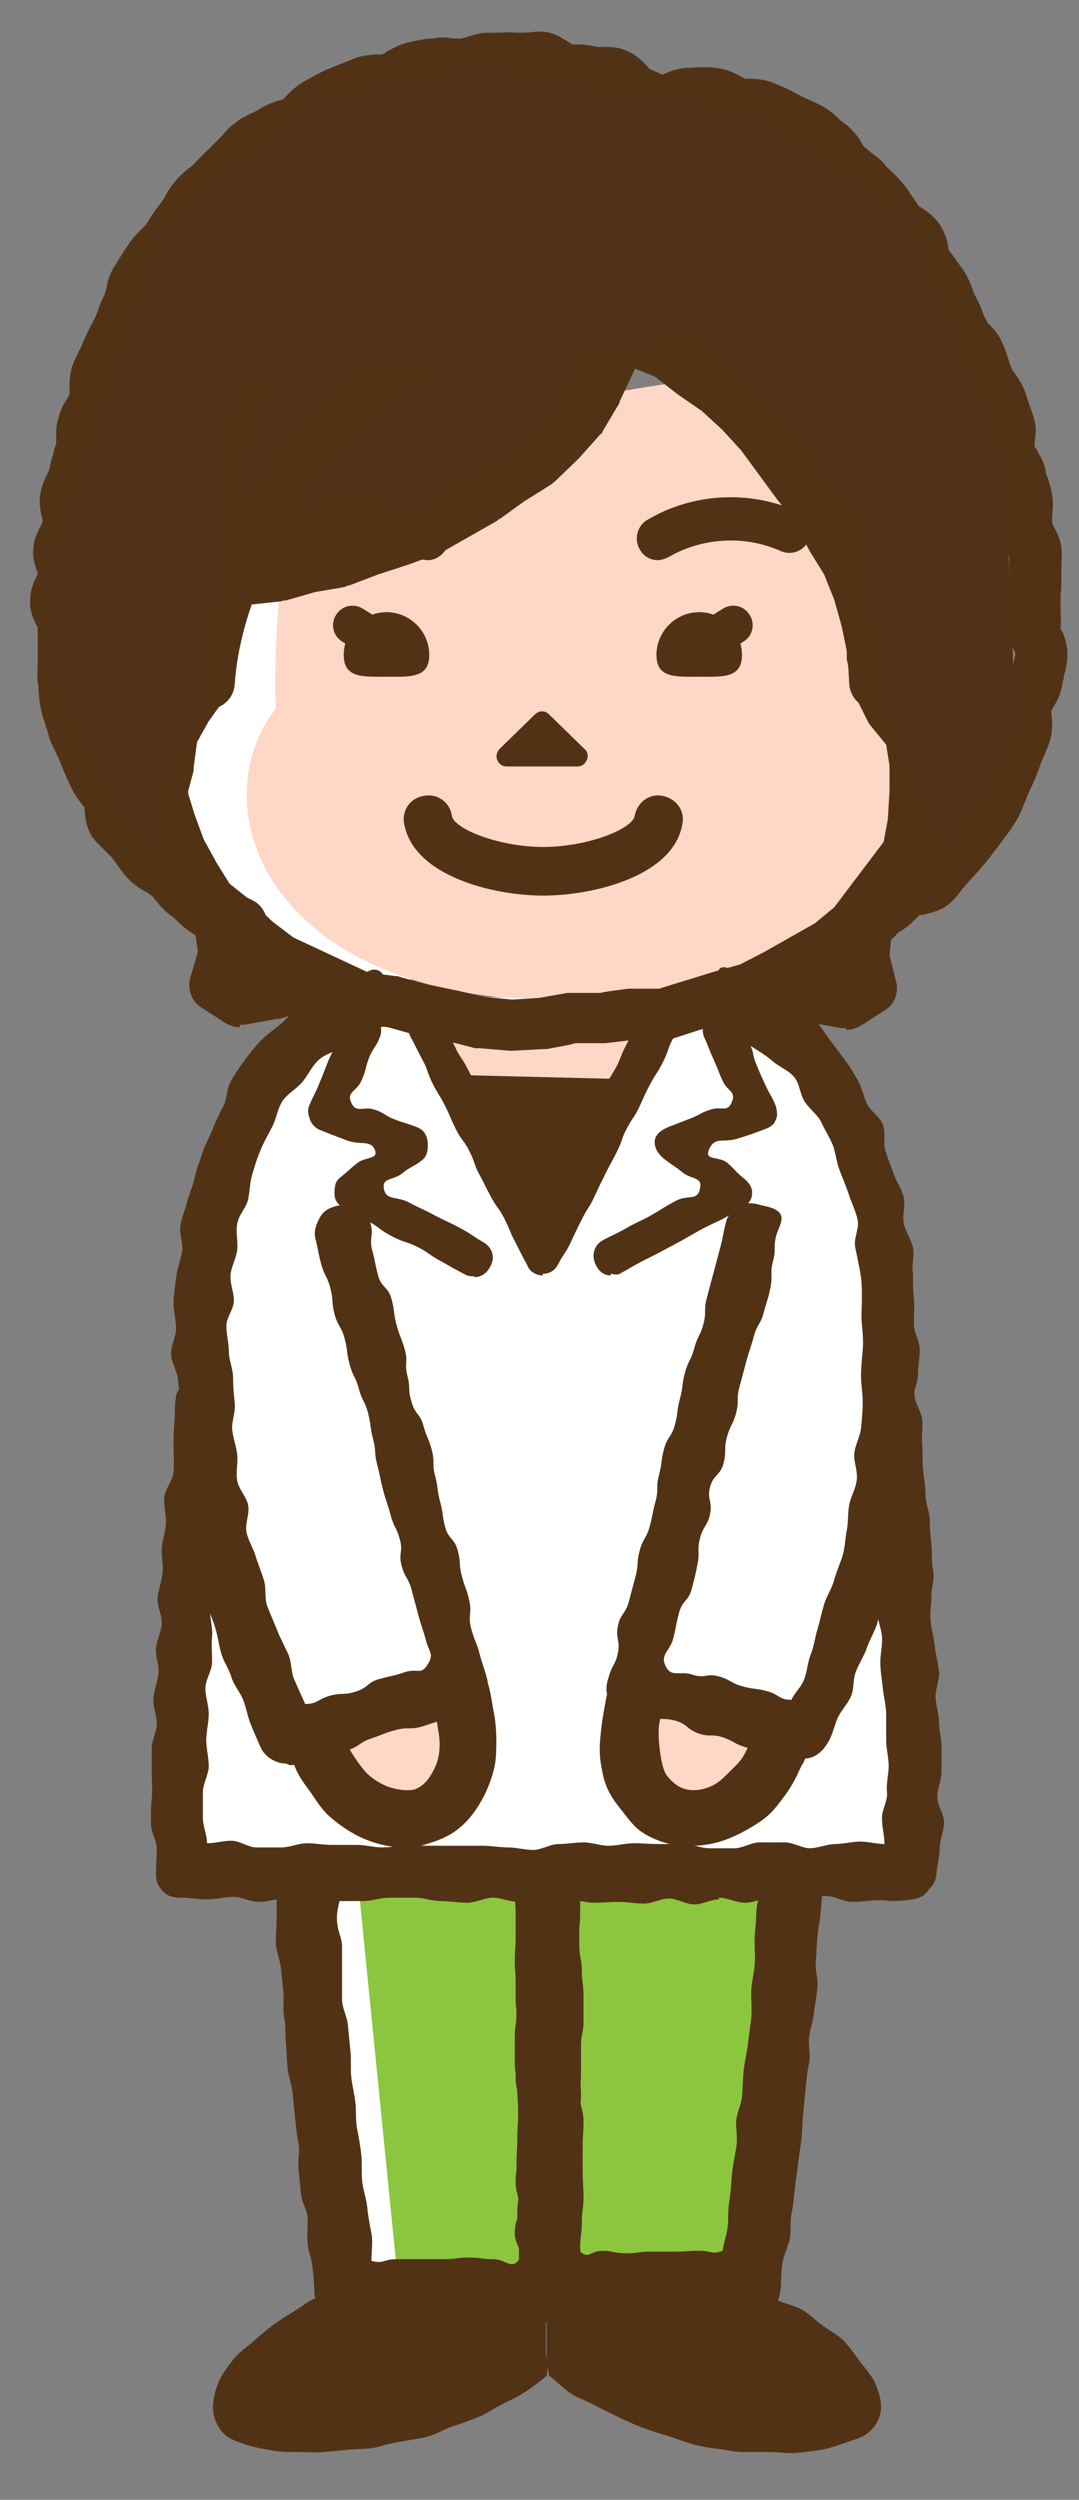
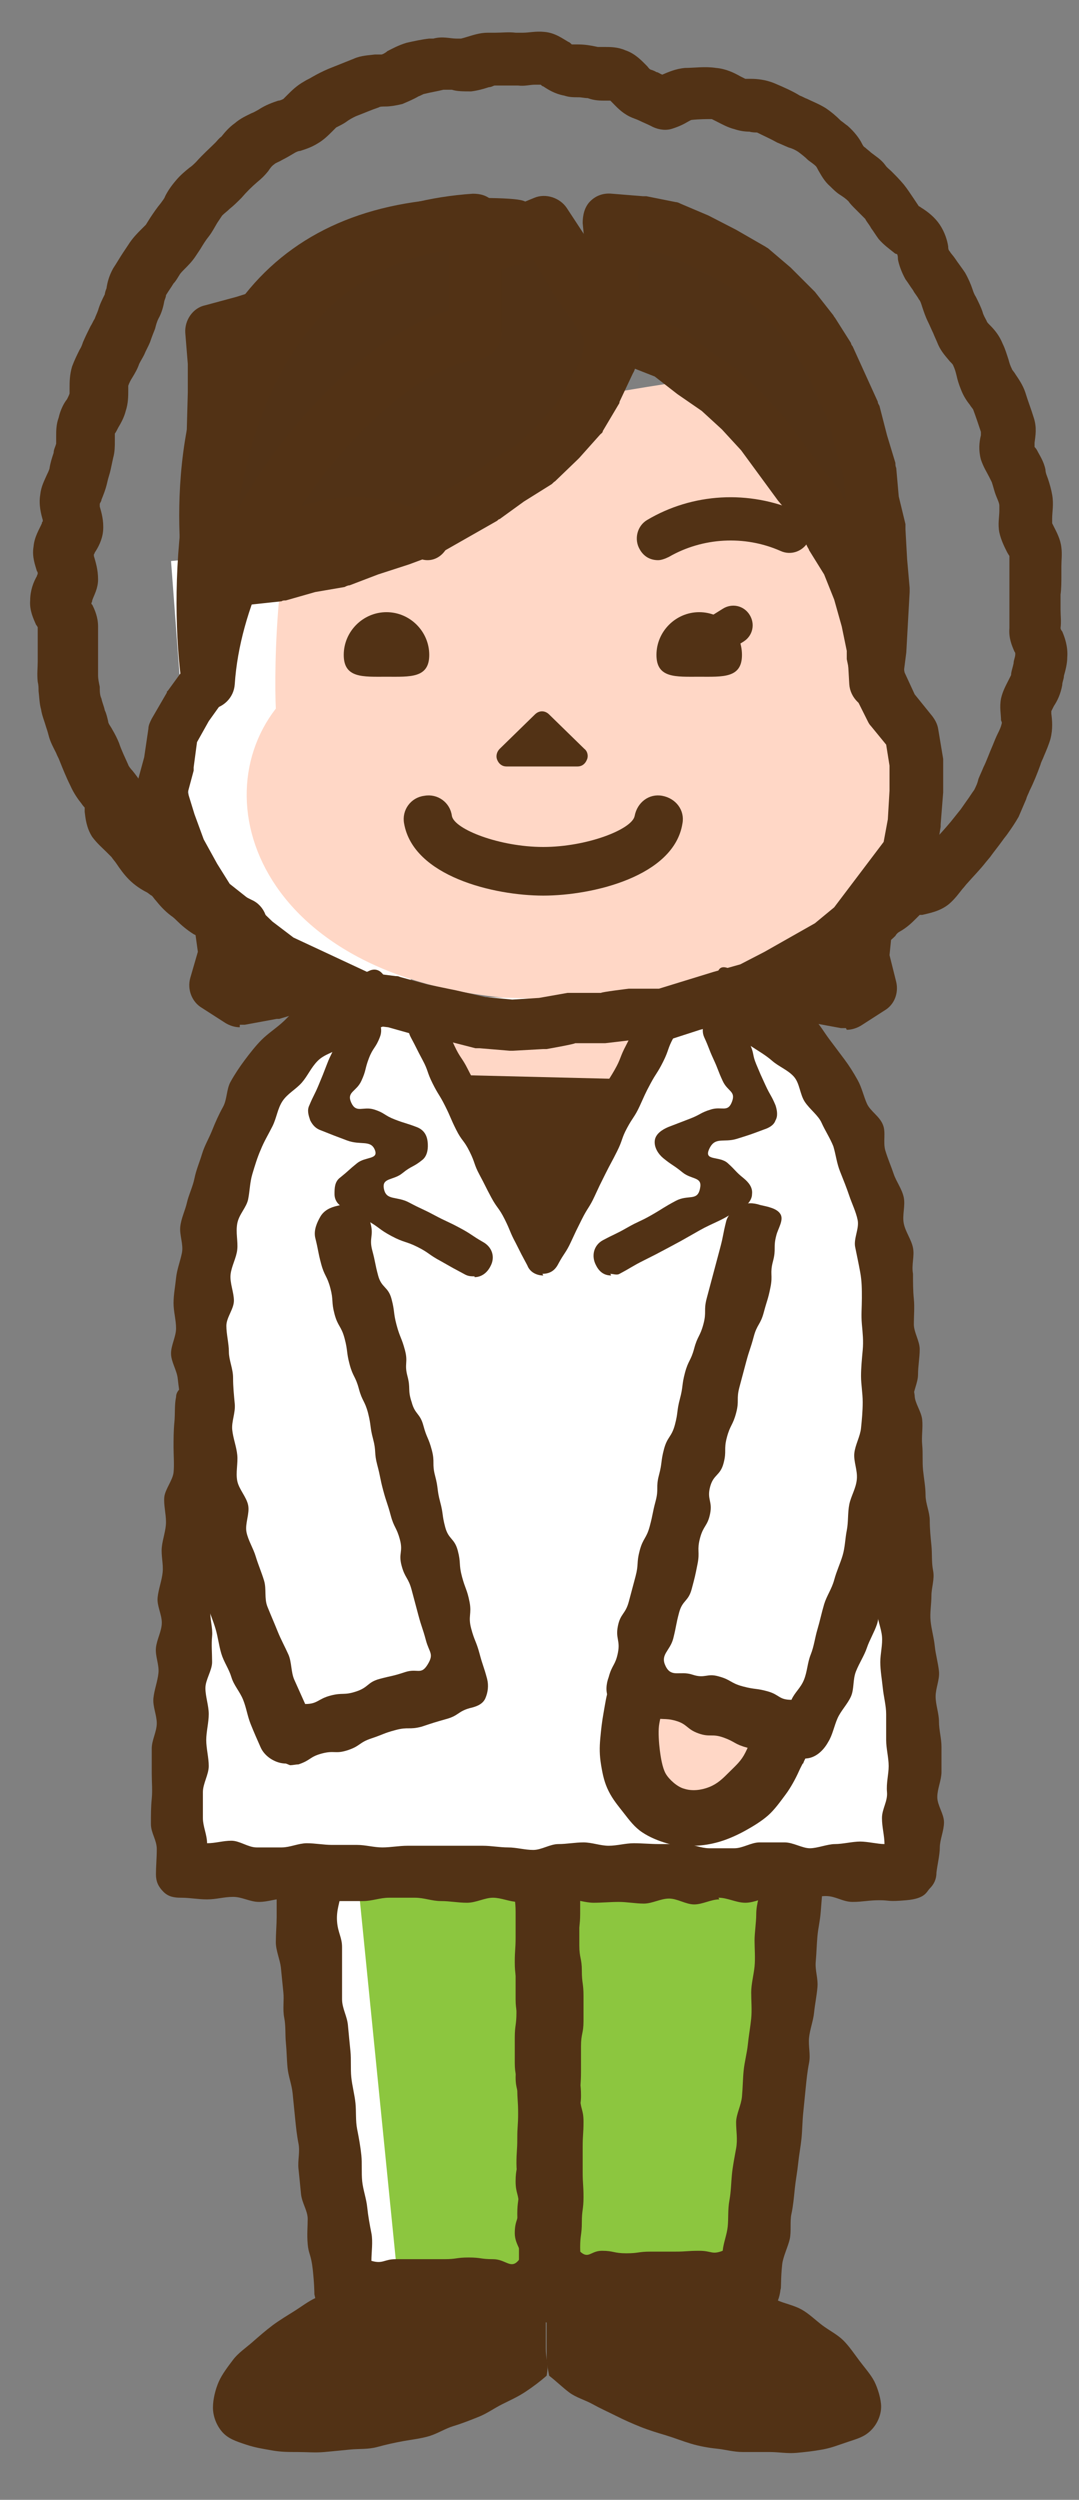
<svg xmlns="http://www.w3.org/2000/svg" id="L1" version="1.1" viewBox="0 0 128.7 298.1">
  <rect x="0" y="0" width="128.7" height="298.1" fill="#808080" stroke="none" />
  <defs>
    <style>
      .cls-1 {
        fill: #513216;
      }

      .cls-1, .cls-2, .cls-3, .cls-4, .cls-5 {
        stroke-width: 0px;
      }

      .cls-2 {
        fill: #8cc63f;
      }

      .cls-3 {
        fill: #523215;
      }

      .cls-4 {
        fill: #ffd7c6;
      }

      .cls-5 {
        fill: #fff;
      }
    </style>
  </defs>
  <polygon class="cls-5" points="44.4 64.7 49.2 119.1 23.4 106.9 20.4 66.9 44.4 64.7" />
  <path class="cls-4" d="M38,54c-5.3,7.2-5.3,26.5-5.1,30.5-9.3,12-.6,34.8,34.1,34.8s42.3-12.8,41.7-21.5c-.6-8.6-3.4-15.6-3.4-15.6,0,0-3.4-31.6-4.8-36.9-1.5-5.3-62.6,8.6-62.6,8.6Z" />
  <g>
    <path class="cls-5" d="M64.4,119.1s-16.6-.6-17.7,0-16.8,4.2-20.2,24.2c-3.4,19.9-4.8,78.9-4.8,78.9l14.3,1.4,5.1,50,48-.8,6.2-47.7,13.2-2.2s-2.8-57.9-3.7-74.1c-.8-16.3-4.5-29.5-40.4-29.5Z" />
-     <path class="cls-4" d="M38.2,206.6l15.6-4.4s3.2,8.8-2.3,12.2c-5.5,3.4-13.3-7.8-13.3-7.8Z" />
    <path class="cls-4" d="M79.2,202.9s-5.6,11,1.6,12.9c7.2,1.9,13.3-7.8,13.3-7.8l-14.8-5.1" />
    <polygon class="cls-2" points="42.7 224.4 47.5 272.4 90.2 272.2 95.3 225 42.7 224.4" />
    <polygon class="cls-4" points="50.6 122.5 52.9 128.7 74.8 128.7 77.6 121.9 50.6 122.5" />
    <polygon class="cls-3" points="54.8 128.2 75.3 128.7 64.9 147.6 54.8 128.2" />
    <path class="cls-3" d="M85.8,226.5c-1,0-2,.6-3,.6s-2-.7-3-.7-2,.6-3,.6-2-.2-3-.2-2,.1-3,.1-2-.4-3-.4-2,.5-3,.5-2-.2-3-.2-2-.5-3-.5-2,.6-3.1.6-2-.2-3.1-.2-2-.4-3.1-.4-2,0-3.1,0-2,.4-3.1.4-2,0-3.1,0-2,.2-3.1.2-2-.5-3.1-.5-2,.4-3.1.4-2-.6-3.1-.6-2,.3-3.1.3-2-.2-3.1-.2c-.8,0-1.5-.1-2.1-.7s-.9-1.2-.9-2.1c0-.9.1-1.9.1-3s-.7-1.9-.7-3,0-2,.1-3,0-2,0-3,0-2,0-3,.6-2,.6-3-.5-2-.4-3,.5-2,.6-3-.4-2-.3-3,.7-2,.7-3-.6-2-.5-3,.5-2,.6-3-.2-2-.1-3,.5-2,.5-3-.3-2.1-.2-3,1-2,1.1-2.9,0-2.1,0-3,0-2,.1-3,0-2.1.2-3c0-.9.9-1.3,1.5-1.8s1.2-1.2,2.1-1.1c.9,0,1.4.8,1.9,1.4s.7,1.3.6,2.1c-.1,1,.2,2,0,3.1s.1,2.1,0,3.1-.3,2-.4,3.1-.4,2-.4,3.1.2,2.1.1,3.1-.1,2.1-.2,3.1-.6,2-.6,3.1-.4,2.1-.5,3.1.3,2.1.2,3.1,0,2.1,0,3.1-.8,2.1-.8,3.1.4,2.1.4,3.1-.3,2.1-.3,3.1.3,2.1.3,3.1-.7,2.1-.7,3.1,0,2.1,0,3.1.5,2,.5,3c1,0,1.9-.3,2.9-.3s2,.8,3,.8,2,0,3,0,2-.5,3-.5,2,.2,3,.2,2,0,3,0,2,.3,3,.3,2-.2,3-.2,2,0,3,0,2,0,3,0,2,0,3,0,2,.2,3,.2,2,.3,3,.3,2-.7,3-.7,2-.2,3-.2,2,.4,3,.4,2-.3,3-.3,2,.1,3,.1,2,0,3,0,2,.5,3,.5,2,0,3,0,2-.7,3-.7,2,0,3,0,2.1.7,3,.7,2.1-.5,3-.5,2.1-.3,3-.3,2.1.3,2.9.3c0-1-.3-2-.3-3.1s.7-2,.6-3.1.2-2.1.2-3.1-.3-2.1-.3-3.1,0-2.1,0-3.1-.3-2.1-.4-3.1-.3-2.1-.3-3.1.3-2.1.2-3.1-.6-2.1-.6-3.1.4-2.1.4-3.2-.1-2.1-.2-3.1-.3-2.1-.4-3.1,0-2.1,0-3.1-.3-2.1-.4-3.1-.7-2.1-.8-3.1.6-2.2.5-3.2-.2-2.1-.3-3.1c0-.9,0-1.5.6-2.1s1.1-.8,1.9-.9c.9,0,1.6-.2,2.2.3s.9,1.2,1,2.1c0,.9.8,1.9.9,2.9s-.1,2,0,3,0,2,.1,3,.3,2,.3,3,.5,2,.5,3,.1,2,.2,3,0,2,.2,3-.2,2-.2,3-.2,2-.1,3,.4,2,.5,3,.4,2,.5,3-.4,2-.4,3,.4,2,.4,3,.3,2,.3,3,0,2,0,3-.5,2-.5,3,.8,2,.8,3-.5,2.1-.5,3-.3,2.1-.4,3c0,.8-.3,1.4-.8,1.9-.4.4-.5,1.2-2.8,1.4s-1.9,0-3.2,0-2,.2-3.2.2-2-.7-3.2-.7-2,.5-3.2.5-2.1-.5-3.2-.4-2.1.7-3.2.7-2.1-.6-3.2-.6Z" />
    <path class="cls-3" d="M65.3,276.9c-1.5,0-1.5,0-3,0s-1.5-.2-3-.2-1.5.2-3,.2-1.5,0-3,0c-1.5,0-1.5.1-3,.1s-1.5-.4-3-.4-1.5.2-3,.2-1.5,0-3,0c-1,0-2-.1-2.7-.7s-.9-1.6-1.1-2.5c0,0,0-1.2-.2-3s-.5-1.8-.6-3,0-2,0-3-.7-1.9-.8-3-.2-2-.3-3,.2-2,0-3-.3-2-.4-3-.2-2-.3-3-.5-2-.6-3-.1-2-.2-3,0-2-.2-3,0-2.1-.1-3-.2-2.1-.3-3-.6-2-.6-3,.1-2.1.1-3c0-1.3,0-2.3,0-3,0-1,.4-1.9,1.1-2.6s1.7-1.2,2.7-1.2c1,0,1.9.8,2.5,1.5s1.3,1.6,1.3,2.7c0,.7-.5,1.7-.4,3.1s.6,1.9.6,3.1,0,2,0,3.1,0,2,0,3.1.6,2,.7,3.1.2,2.1.3,3.1,0,2.1.1,3.1.4,2.1.5,3.1,0,2.1.2,3.1.4,2.1.5,3.1,0,2.1.1,3.1.5,2.1.6,3.1.3,2.1.5,3.1,0,2.3,0,3.3c1.4.4,1.5-.2,2.9-.2s1.4,0,2.9,0,1.4,0,2.9,0,1.4-.2,2.9-.2,1.4.2,2.9.2,2.1,1.2,3,.2-.4-1.7-.4-3.3c0-1.6.5-1.6.5-3.1,0-1.6-.4-1.6-.4-3.1s.3-1.6.3-3.1.2-1.6.2-3.1-.1-1.6-.1-3.1-.4-1.6-.4-3.1.3-1.6.3-3.1c0-1.6,0-1.6,0-3.1s-.3-1.6-.3-3.1,0-1.6,0-3.1.1-1.6.1-3.1,0-1.6,0-3.1-.1-1.6-.1-3.1c0-1,.6-2,1.3-2.7s1.7-1.1,2.7-1.1,2.1.3,2.8,1,.8,1.8.8,2.8c0,1.5,0,1.5,0,3s0,1.5,0,3,.3,1.5.3,3c0,1.5.2,1.5.2,3s0,1.5,0,3-.3,1.5-.3,3,0,1.5,0,3-.1,1.5-.1,3,.4,1.5.4,3c0,1.5-.1,1.5-.1,3s0,1.5,0,3,.1,1.5.1,3-.2,1.5-.2,3-.2,1.5-.2,3,.3,1.5.3,3-.2,1.5-.2,3c0,1-.4,1.8-1.1,2.5s-1.5,1.3-2.5,1.3Z" />
    <path class="cls-3" d="M89.6,276.8c-1.5,0-1.5.2-3,.2s-1.5,0-3,0-1.5,0-3,0c-1.5,0-1.5-.2-3-.2s-1.5-.2-3-.2-1.5.4-3,.4-1.5-.4-3-.4-1.5.4-3,.4c-1,0-1.8-.8-2.5-1.5s-1.5-1.5-1.5-2.5c0-1.5.3-1.5.3-3s0-1.5,0-3-.2-1.5-.2-3,.2-1.5.2-3-.3-1.5-.3-3,.1-1.5.1-3,.1-1.5.1-3-.1-1.5-.1-3-.3-1.5-.3-3,0-1.5,0-3,.2-1.5.2-3,0-1.5,0-3-.2-1.5-.2-3,.1-1.5.1-3,0-1.5,0-3-.2-1.5-.2-3c0-1,.6-2,1.3-2.7s1.7-.8,2.7-.8,2,.2,2.7.9,1.2,1.7,1.2,2.7c0,1.6,0,1.6,0,3.1s-.2,1.6-.2,3.1.2,1.6.2,3.1,0,1.6,0,3.1-.3,1.6-.3,3.1.2,1.6.2,3.1,0,1.6,0,3.1.2,1.6.2,3.1-.4,1.6-.4,3.1.1,1.6.1,3.1.2,1.6.2,3.1-.4,1.6-.4,3.1,0,1.6,0,3.1-.8,1.9.3,3,1.3,0,2.7,0,1.4.3,2.9.3,1.4-.2,2.9-.2,1.4,0,2.9,0,1.4-.1,2.9-.1,1.5.5,2.8,0c.1-1,.5-1.9.6-2.9s0-2,.2-3.1.2-2.1.3-3.1.3-2,.5-3.1,0-2.1,0-3.1.6-2,.7-3.1.1-2.1.2-3.1.4-2.1.5-3.1.3-2.1.4-3.1,0-2.1,0-3.1.3-2.1.4-3.1,0-2.2,0-3.1.2-2.2.2-3.1c0-1.4.5-2.4.5-3.1,0-1,0-2,.7-2.7s1.6-1.3,2.6-1.3c1,0,1.8.6,2.6,1.3s1.4,1.4,1.5,2.4c0,.7-.1,1.7-.2,3s-.3,1.9-.4,3-.1,1.9-.2,3,.3,2,.2,3.1-.3,2-.4,3-.5,2-.6,3,.2,2,0,3-.3,2-.4,3-.2,2-.3,3-.1,2-.2,3-.3,2-.4,3-.3,2-.4,3-.2,2.1-.4,3,0,2.1-.2,3-.8,2.1-.9,3c-.2,1.8-.1,2.9-.2,3-.1.9-.4,1.9-1.1,2.5s-1.7.8-2.6.8Z" />
    <path class="cls-3" d="M43.6,272.2c-1,.2-1.9.7-2.9,1s-2.1.4-3,.8-1.8,1.1-2.6,1.6-1.8,1.1-2.6,1.7-1.6,1.3-2.4,2-1.7,1.3-2.3,2.1-1.3,1.7-1.7,2.6-.7,2.1-.7,3.1.4,2.1,1.1,2.9,1.6,1.1,2.8,1.5,2,.5,3.1.7,2,.2,3.1.2,2.1.1,3.2,0,2.1-.2,3.1-.3,2.1,0,3.2-.3,2-.5,3.1-.7,2.1-.3,3.1-.6,1.9-.9,2.9-1.2,2-.7,3-1.1,1.8-1,2.8-1.5,1.9-.9,2.8-1.5,1.7-1.2,2.5-1.9c.3-1.6-.1-1.7-.1-3.3s0-1.7,0-3.3.7-1.7.1-3.3-1.2-.2-3-.3c-.9,0-2,0-3.1,0s-2-.2-3.1-.3c-1,0-2.1,0-3.1,0s-2.1-.4-3.1-.5-2.2,0-3.1,0c-1.8,0-3.1-.2-3.1-.1Z" />
    <path class="cls-3" d="M86.9,272.3c1,.2,2,.4,3,.7s1.9.9,2.8,1.3,2,.6,2.9,1.1,1.7,1.3,2.5,1.9,1.8,1.1,2.5,1.8,1.3,1.6,1.9,2.4,1.4,1.7,1.8,2.5.8,2.1.8,3-.4,2-1.2,2.8-1.6,1-2.8,1.4-1.9.7-3,.9-2,.3-3.1.4-2.1-.1-3.2-.1-2.1,0-3.2,0-2.1-.3-3.1-.4-2.1-.3-3.1-.6-2-.7-3-1-2-.6-3-1-1.9-.8-2.9-1.3-1.9-.9-2.8-1.4-2-.8-2.8-1.4-1.5-1.3-2.4-2c-.3-1.6-.3-1.6-.3-3.3,0-1.7,0-1.7,0-3.3s-.4-1.8.1-3.3,1.2,0,3.1-.1,1.9-.1,3.1-.2,2-.3,3.1-.4,2.1,0,3.1,0,2.1-.3,3.1-.4,2.2,0,3.1-.1c1.8,0,3,0,3,0Z" />
    <path class="cls-3" d="M64.8,152.1c-.8,0-1.6-.4-1.9-1.2-.7-1.3-.7-1.3-1.4-2.7-.7-1.3-.6-1.4-1.3-2.8s-.9-1.3-1.6-2.6-.7-1.4-1.4-2.7-.5-1.4-1.2-2.8-.9-1.2-1.6-2.6-.6-1.4-1.3-2.8-.8-1.3-1.5-2.7-.5-1.5-1.2-2.8-.7-1.4-1.4-2.7c-.6-1.1-.3-2.5.8-3.1,1.1-.6,2.6,0,3.1,1.1.7,1.4.6,1.5,1.3,3s.9,1.4,1.6,2.8.8,1.4,1.5,2.9.5,1.6,1.2,3,1,1.3,1.7,2.8.6,1.5,1.4,2.9.7,1.4,1.5,2.9-.2,2.9,1.4,2.9c1.6,0,.7-1.4,1.4-2.9.7-1.4.9-1.3,1.7-2.8s.6-1.5,1.3-2.9.6-1.5,1.3-3,.8-1.4,1.5-2.9.8-1.4,1.6-2.8.6-1.5,1.4-3c.7-1.4.8-1.4,1.5-2.9.6-1.1,2-1.5,3.1-.9s1.5,1.9,1,3c-.7,1.3-.5,1.4-1.2,2.8s-.8,1.3-1.5,2.6-.7,1.4-1.3,2.7-.8,1.3-1.5,2.6-.5,1.4-1.2,2.8-.7,1.3-1.4,2.7-.7,1.4-1.3,2.7-.8,1.3-1.5,2.7-.7,1.4-1.3,2.7-.8,1.3-1.5,2.6c-.4.8-1,1.2-1.9,1.2Z" />
    <path class="cls-3" d="M56.6,152.2c-.4,0-.7,0-1.1-.2-1.5-.8-1.5-.8-2.9-1.6-1.5-.8-1.4-1-2.8-1.7s-1.6-.5-3.1-1.3-1.4-1-2.8-1.8c-1.5-.8-1.4-.8-2.9-1.6-.7-.3-1.1-.9-1.1-1.6,0-.7,0-1.5.7-2,1-.8,1-.9,2-1.7s2.6-.4,2.1-1.6-1.7-.5-3.3-1.1-1.6-.6-3.1-1.2c-.6-.2-1-.6-1.3-1.2-.2-.6-.4-1.2-.1-1.8.5-1.2.6-1.2,1.1-2.4s.5-1.2,1-2.5.6-1.2,1.1-2.5.5-1.3,1-2.5c.5-1.1,1.8-1.7,2.9-1.2,1.1.5,1.8,1.8,1.3,3-.5,1.3-.8,1.2-1.3,2.5s-.3,1.4-.9,2.7-1.8,1.3-1.2,2.6,1.4.4,2.7.8,1.2.7,2.5,1.2,1.3.4,2.6.9c.8.3,1.2.9,1.3,1.7s0,1.7-.6,2.2c-1.1.9-1.3.7-2.4,1.6s-2.5.5-2.2,1.9,1.5.8,3,1.6,1.5.7,3,1.5,1.5.7,3,1.5,1.4.9,2.8,1.7c1.1.6,1.5,1.8.9,2.9-.4.8-1.1,1.3-1.9,1.3Z" />
    <path class="cls-3" d="M72.9,152.1c-.8,0-1.4-.4-1.8-1.2-.6-1.1-.3-2.4.8-3,1.5-.8,1.5-.7,2.9-1.5s1.5-.7,2.9-1.5,1.4-.9,2.9-1.7,2.6.1,2.9-1.5c.3-1.4-1-1-2.1-1.9s-1.2-.8-2.3-1.7c-.6-.5-1.1-1.3-1-2.1s.9-1.3,1.6-1.6c1.3-.5,1.3-.5,2.6-1s1.2-.7,2.5-1.1,2,.4,2.5-.9-.5-1.2-1.1-2.5-.5-1.3-1.1-2.6-.5-1.3-1.1-2.6c-.5-1.1.1-2.5,1.3-3,1.1-.5,2.5,0,3,1.2.5,1.2.5,1.2,1.1,2.5s.3,1.3.8,2.5.5,1.2,1.1,2.5.7,1.2,1.2,2.4c.2.6.3,1.3,0,1.8-.2.6-.8.9-1.4,1.1-1.6.6-1.6.6-3.2,1.1s-2.6-.3-3.3,1.2,1.2.8,2.2,1.7.9,1,1.9,1.8c.6.5,1.1,1.1,1,1.9,0,.7-.6,1.4-1.3,1.7-1.5.8-1.4.9-2.9,1.6s-1.5.7-2.9,1.5-1.4.8-2.9,1.6-1.5.8-2.9,1.5-1.4.8-2.9,1.6c-.3.2-.8,0-1.1,0Z" />
    <path class="cls-3" d="M34.1,210.3c-1.2,0-2.5-.8-3-1.9-.4-.9-.8-1.8-1.2-2.8s-.5-1.9-.9-2.9-1.1-1.7-1.4-2.7-.9-1.8-1.2-2.8-.4-2-.7-3-.7-1.9-1-2.9.1-2.1-.1-3.1-.7-1.9-.9-2.9,0-2-.2-3-1.2-1.8-1.3-2.8-.2-2-.4-3,.2-2.1,0-3.1-.2-2-.3-3,0-2,0-3-.2-2-.3-3-.8-2-.8-3,.6-2,.6-3-.3-2-.3-3,.2-2,.3-3,.5-2,.7-3-.3-2.1-.2-3.1.6-2,.8-2.9.7-1.9.9-2.9.6-1.9.9-2.9.8-1.8,1.2-2.8c.4-1,.8-1.9,1.3-2.8s.4-2.1.9-3,1.1-1.8,1.7-2.6,1.3-1.7,2-2.4,1.6-1.3,2.4-2,1.4-1.5,2.3-2.1,1.9-.9,2.8-1.4,1.8-.8,2.8-1.3,1.7-1.1,2.7-1.5c.9-.3,1.5.3,1.9,1.2s.2,1.6.4,2.4c.6,1.7,1.6,2.4-.1,2.9-1,.3-2,.6-3,1s-1.8,1.1-2.7,1.7-2,.8-2.8,1.6-1.2,1.8-1.9,2.6-1.7,1.3-2.3,2.2-.7,2-1.2,3-1,1.8-1.4,2.8c-.4.9-.7,1.9-1,2.9s-.3,2-.5,3-1.1,1.8-1.3,2.9.1,2.1,0,3.1-.7,2-.8,3,.4,2.1.4,3.1-.9,2-.9,3,.3,2.1.3,3.1.5,2,.5,3.1.1,2,.2,3.1-.4,2.1-.3,3.1.5,2,.6,3-.2,2.1,0,3.1,1.1,1.9,1.3,2.9-.4,2.2-.2,3.2.8,1.9,1.1,2.9.7,1.9,1,2.9,0,2.1.4,3.1.8,1.9,1.2,2.9.9,1.9,1.3,2.8.3,2.1.7,3,.9,2,1.3,2.9c1.5,0,1.5-.6,3-1s1.6,0,3.1-.5,1.3-1.1,2.8-1.5c1.5-.4,1.5-.3,3-.8s1.9.4,2.7-.9.2-1.4-.2-2.9-.5-1.5-.9-3-.4-1.5-.8-3-.8-1.4-1.2-2.9.2-1.6-.2-3.1c-.4-1.5-.7-1.4-1.1-2.9s-.5-1.5-.9-3-.3-1.5-.7-3-.1-1.6-.5-3.1-.2-1.5-.6-3.1c-.4-1.5-.7-1.4-1.1-2.9s-.7-1.4-1.1-2.9-.2-1.6-.6-3.1-.8-1.4-1.2-2.9-.1-1.6-.5-3.1-.7-1.4-1.1-2.9-.3-1.5-.7-3.1c-.2-.9.2-1.8.6-2.5s1.1-1.1,2-1.3c.9-.2,1.8-.5,2.5-.1s1.3,1.3,1.5,2.2c.4,1.5-.2,1.7.2,3.2s.3,1.5.7,3,1.2,1.3,1.6,2.8.2,1.6.6,3.1.6,1.5,1,3-.1,1.6.3,3.1,0,1.6.5,3.1c.4,1.5,1,1.3,1.4,2.8s.6,1.4,1,2.9,0,1.6.4,3.1.2,1.6.6,3.1.2,1.5.6,3,1.1,1.3,1.5,2.8.1,1.6.5,3.1.6,1.5.9,3-.2,1.7.2,3.2c.4,1.5.6,1.5,1,3s.5,1.5.9,3c.2.8.1,1.6-.2,2.3s-1,1-1.9,1.2c-1.4.4-1.3.9-2.8,1.3-1.4.4-1.4.4-2.9.9-1.5.4-1.6,0-3.1.4s-1.4.5-2.9,1-1.3.9-2.8,1.4-1.6,0-3.1.4-1.3.8-2.8,1.3c-.3,0-.7.1-1,.1Z" />
    <path class="cls-3" d="M95.8,210.3c-.3,0-.5-.5-.8-.5-1.4-.4-1.6,0-3-.5s-1.5-.4-2.9-.9c-1.5-.4-1.4-.7-2.8-1.2s-1.6,0-3-.5-1.3-1.1-2.7-1.5-1.6,0-3-.5-1.6,0-3-.5c-.8-.2-1.6-1-2-1.7s-.3-1.7,0-2.5c.4-1.5.8-1.4,1.1-2.9s-.3-1.7,0-3.2.9-1.4,1.3-2.9c.4-1.5.4-1.5.8-3s.1-1.6.5-3.1.8-1.4,1.2-2.9.3-1.5.7-3,0-1.6.4-3.1.2-1.6.6-3.1.9-1.4,1.3-2.9.2-1.6.6-3.1.2-1.6.6-3.1c.4-1.5.7-1.4,1.1-2.9.4-1.5.7-1.4,1.1-2.9s0-1.6.4-3.1.4-1.5.8-3,.4-1.5.8-3,.3-1.5.7-3.1c.2-.9,1-1.5,1.7-1.9s1.5-.4,2.4-.1c.9.2,2,.4,2.4,1.1s-.3,1.7-.5,2.5c-.4,1.5,0,1.6-.4,3.1s0,1.6-.3,3.1-.4,1.5-.8,3-.8,1.4-1.2,2.9-.5,1.5-.9,3-.4,1.5-.8,3,0,1.6-.4,3.1-.7,1.4-1.1,2.9,0,1.6-.4,3.1-1.2,1.3-1.6,2.8.3,1.7,0,3.2-.8,1.4-1.2,2.9c-.4,1.5,0,1.6-.3,3.1s-.3,1.5-.7,3-1.1,1.3-1.5,2.8c-.4,1.5-.3,1.5-.7,3.1-.4,1.5-1.6,1.9-.9,3.3s1.7.5,3.2,1,1.7-.2,3.1.2c1.5.4,1.4.8,2.9,1.2,1.5.4,1.6.2,3,.6s1.3,1,2.8,1c.4-.9,1.1-1.4,1.5-2.4s.4-2,.8-3,.5-2,.8-3,.5-2,.8-3,.9-1.8,1.2-2.9.7-1.9,1-2.9.3-2,.5-3,.1-2.1.3-3.1.8-1.9.9-3-.4-2.1-.3-3.1.7-2,.8-3,.2-2,.2-3.1-.2-2.1-.2-3.1.1-2,.2-3.1,0-2-.1-3.1,0-2,0-3.1,0-2-.2-3.1-.4-2-.6-3c-.2-1,.5-2.2.3-3.2s-.7-2-1-2.9-.7-1.9-1.1-2.9-.5-2-.8-3c-.4-1-1-1.9-1.4-2.8s-1.4-1.6-2-2.5-.6-2.2-1.3-3-1.8-1.2-2.6-1.9-1.7-1.2-2.6-1.8-1.4-1.7-2.4-2.1-2.1-.5-3.1-.9c-1.7-.6.7-1,1.2-2.6s-.2-4.2,1.5-3.7c1,.3,1.8,1.1,2.7,1.5s2.1.4,2.9.9,1.3,1.7,2.1,2.3,2,.7,2.7,1.4,1.2,1.6,1.8,2.4,1.2,1.6,1.8,2.4,1.1,1.6,1.6,2.5.7,1.9,1.1,2.8,1.5,1.5,1.9,2.5c.4.9,0,2.1.3,3.1s.7,1.9,1,2.8,1,1.8,1.2,2.8-.2,2.1,0,3.1.9,1.9,1.1,2.9-.2,2,0,3.1c0,1,0,2,.1,3s0,2,0,3,.7,2,.7,3-.2,2-.2,3-.6,2-.6,3,.1,2,0,3-.2,2-.4,3,0,2-.1,3-.2,2-.3,3-.5,2-.7,3-.3,2-.5,3-.9,1.9-1.2,2.8-.4,2-.6,3c-.3,1-.2,2.1-.5,3s-.9,1.9-1.2,2.8-.9,1.8-1.3,2.8-.2,2.1-.6,3-1.2,1.7-1.6,2.6-.6,2-1.1,2.8c-.6,1.1-1.6,2-2.8,2Z" />
-     <path class="cls-3" d="M48.1,220.3c-1.1,0-2.2-.2-3.2-.5s-2-.7-3-1.3-1.8-1.2-2.6-1.9-1.4-1.6-2-2.5-1.3-1.7-1.8-2.7-.8-2-1.2-3.1c-.3-.9-.2-1.9.2-2.6s1.1-1.4,2-1.7c.9-.3,1.8-.1,2.6.3s1.4,1.1,1.7,2c.3,1,.7,2,1.2,2.8s1.2,1.8,1.8,2.4,1.7,1.3,2.6,1.6,2.1.5,3,.3c.9-.3,1.6-1,2.1-1.9s.8-1.6.9-2.7,0-1.8-.2-2.9-.1-1.9-.4-2.9c-.3-.9-.2-1.8.2-2.6s1.1-1.5,2-1.7c.9-.3,1.9,0,2.6.4s1.5,1.1,1.7,2c.3,1.1.4,2.1.6,3.1s.3,2.2.3,3.2,0,2.2-.2,3.2-.6,2.1-1,3-1,1.9-1.6,2.7-1.4,1.6-2.3,2.2-1.9,1-2.9,1.3c-1,.3-2,.7-3.1.7Z" />
    <path class="cls-3" d="M82.6,220.3c-1.1,0-2.1-.2-3.1-.5-1-.3-2-.7-2.9-1.3s-1.5-1.4-2.2-2.3-1.3-1.6-1.8-2.6-.7-1.9-.9-3.1-.2-2.1-.1-3.2.2-2,.4-3.1.3-2,.7-3.1c.3-.9.8-1.7,1.6-2.1s1.7-.6,2.7-.3c.9.3,1.6,1,2,1.7s.5,1.7.3,2.6c-.3,1-.6,2-.7,2.8s0,2.1.1,2.9.3,2.1.7,2.8,1.4,1.6,2.2,1.8c.9.3,2,.2,3-.2s1.6-1,2.4-1.8,1.4-1.3,1.9-2.3.8-1.8,1.2-2.8c.3-.9.9-1.6,1.7-2s1.7-.5,2.6-.2c.9.3,1.6.9,2,1.7s.6,1.7.3,2.6c-.4,1.1-1,2-1.4,2.9s-1,2-1.6,2.8-1.3,1.8-2.1,2.5-1.8,1.3-2.7,1.8-2,1-3,1.3-2.1.5-3.2.5Z" />
  </g>
  <path class="cls-3" d="M61.1,125.3c0,0-.2,0-.3,0l-3.6-.3c-.2,0-.3,0-.5,0l-3.5-.9-3.4-.7c0,0-.2,0-.3,0l-3.2-.9-3.4-.4c-.3,0-.6-.1-.9-.2l-3.3-1.5-6.6-3.2c-.2,0-.4-.2-.6-.4l-2.9-2.2c0,0-.2-.1-.2-.2l-2.5-2.4-2.7-2.1c-.3-.2-.5-.5-.7-.8l-1.9-3.1-1.8-3.3c0-.1-.1-.3-.2-.4l-1.2-3.3-1.1-3.6c-.2-.6-.2-1.2,0-1.8l.9-3.3.5-3.4c0-.4.2-.8.4-1.2l1.8-3.1c0,0,0-.2.1-.2l1.6-2.2.2-2.3-.3-3.3c0-.2,0-.5,0-.7l.4-3.6c0-.1,0-.2,0-.4l.7-3.1v-3.2c-.1-.3,0-.5,0-.7l.7-3.5c0-.1,0-.2,0-.3l1-3.3.7-3.3.5-3.4c0-.1,0-.3,0-.4l2.1-6.8c0-.3.2-.5.3-.7l1.9-3.1c.9-1.5,2.9-1.9,4.4-1,1.5.9,1.9,2.9,1,4.4l-1.7,2.7-1.9,6.2-.5,3.3-.8,3.7c0,0,0,.2,0,.3l-1,3.3-.6,3v3.2c.1.3,0,.6,0,.9l-.8,3.3-.4,3,.3,3.2c0,.2,0,.4,0,.6l-.3,3.5c0,.5-.3,1.1-.6,1.5l-2,2.8-1.4,2.5-.4,3c0,.1,0,.3,0,.4l-.7,2.6.8,2.6,1.1,3,1.6,2.9,1.5,2.4,2.4,1.9c0,0,.2.1.2.2l2.5,2.4,2.5,1.9,9,4.2,3.2.4c.2,0,.3,0,.5.1l3.3.9,3.4.7,3.5.8,3.2.3,3.2-.2,3.4-.6c.1,0,.3,0,.4,0h3.6c0-.1,3.3-.5,3.3-.5.1,0,.2,0,.4,0h3.2s6.5-2,6.5-2l3.2-.9,2.9-1.5,6-3.4,2.3-1.9,5.9-7.8.5-2.7.2-3.4v-3s-.4-2.5-.4-2.5l-1.8-2.2c-.2-.2-.3-.4-.4-.6l-1.6-3.2c-.1-.2-.2-.5-.2-.8l-.7-3.4c0-.3,0-.6,0-.9l.3-3.6v-3.1s-.5-3.3-.5-3.3l-.4-3.7-.5-3.2-.9-3.3c0-.3-.1-.5-.1-.8v-3.2c0,0-1-2.8-1-2.8l-1.4-3.1c0-.2-.1-.4-.2-.5l-.8-3-1.6-2.7c-.9-1.5-.4-3.5,1.1-4.4,1.5-.9,3.5-.4,4.4,1.1l1.8,3.1c.1.2.3.5.3.8l.8,3.2,1.4,3c0,.1.1.3.2.4l1.1,3.4c0,.3.1.6.1.9v3.2c0,0,1,3.1,1,3.1,0,.1,0,.2,0,.3l.6,3.5.4,3.7.6,3.4c0,.2,0,.4,0,.6v3.6s-.3,3.3-.3,3.3l.5,2.6,1.2,2.6,2.1,2.6c.3.4.6.9.7,1.5l.6,3.6c0,.2,0,.4,0,.5v3.5s-.3,3.8-.3,3.8c0,.1,0,.2,0,.3l-.6,3.6c0,.5-.3.9-.6,1.3l-6.6,8.7c-.2.2-.3.4-.6.6l-2.8,2.3c-.1.1-.3.2-.4.3l-6.3,3.6-3.3,1.7c-.2.1-.4.2-.6.2l-6.9,1.9-3.4,1.1c-.3.1-.7.1-1,.1h-3.5s-3.4.4-3.4.4h-3.6c0,.1-3.4.7-3.4.7-.1,0-.3,0-.4,0l-3.6.2c0,0-.1,0-.2,0Z" />
  <path class="cls-3" d="M64.8,106.8c-5.9,0-15.5-2.3-16.6-8.6-.3-1.6.8-3.1,2.4-3.3,1.6-.3,3.1.8,3.3,2.4.3,1.6,5.7,3.7,10.9,3.7s10.6-2.1,10.9-3.7c.3-1.6,1.7-2.7,3.3-2.4,1.6.3,2.7,1.7,2.4,3.3-1,6.3-10.7,8.6-16.6,8.6Z" />
  <g>
    <polygon class="cls-3" points="64.5 86.1 60.3 90.2 68.8 90.2 64.5 86.1" />
    <path class="cls-3" d="M68.8,91.4h-8.4c-.5,0-.9-.3-1.1-.8-.2-.5,0-1,.3-1.3l4.2-4.1c.5-.5,1.2-.5,1.7,0l4.2,4.1c.4.3.5.9.3,1.3-.2.5-.6.8-1.1.8ZM63.3,89h2.5l-1.2-1.2-1.2,1.2Z" />
  </g>
  <g>
    <polygon class="cls-1" points="72.9 39.5 72.4 43.3 70.8 46.7 68.8 49.9 66.4 52.7 63.6 55.3 60.5 57.3 57.4 59.5 54.1 61.3 50.9 63.2 47.3 64.5 43.8 65.6 40.2 66.9 36.5 67.5 32.9 68.6 29.1 69 25.6 68.9 25.5 65.3 25.5 61.6 25.2 57.9 25.3 54.3 25.4 50.6 25.6 46.9 25.6 43.2 25.2 39.5 29 38.5 32.6 37.4 36.1 36.1 39.6 34.8 43.3 33.9 46.8 32.4 50.5 31.7 53.9 30.2 57.6 29.2 61.2 28.2 64.8 26.7 66.8 29.9 68.7 33.2 70.9 36.3 72.9 39.5" />
    <path class="cls-3" d="M29.1,72.1h-3.6c-1.7,0-3.1-1.5-3.1-3.2v-7.3c0,0-.3-3.4-.3-3.4,0-.1,0-.2,0-.3l.3-11.1v-3.4s-.3-3.7-.3-3.7c-.1-1.5.9-3,2.4-3.3l3.7-1,3.5-1.1,6.9-2.5c.1,0,.2,0,.3-.1l3.4-.9,3.3-1.4c.2,0,.4-.1.6-.2l3.4-.7,3.1-1.4c.2,0,.3-.1.5-.2l7.1-1.9,3.4-1.4c1.4-.6,3.1,0,3.9,1.2l2.1,3.2,1.9,3.3,2.1,3,2.1,3.3c.4.6.6,1.4.5,2.1l-.5,3.8c0,.3-.1.7-.3,1l-1.6,3.4c0,0,0,.2-.1.3l-1.9,3.2c0,.2-.2.3-.3.4l-2.5,2.8c0,0-.1.1-.2.2l-2.7,2.6c-.2.1-.3.3-.5.4l-3.2,2-2.9,2.1c-.1,0-.2.1-.3.2l-6.5,3.7c-.2,0-.3.2-.5.2l-3.5,1.3-3.7,1.2-3.4,1.3c-.2,0-.4.1-.6.2l-3.5.6-3.5,1c-.2,0-.4,0-.5.1l-3.7.4c-.1,0-.2,0-.3,0ZM28.7,65.8h.3s3.3-.3,3.3-.3l3.4-.9c.1,0,.2,0,.3,0l3.4-.6,3.2-1.2,6.9-2.3,6.2-3.5,2.9-2.1,3.1-1.9,2.4-2.3,2.2-2.5,1.7-2.8,1.4-2.8.3-2.1-1.4-2.2-2.1-3c0,0-.1-.2-.2-.3l-2.4-4.1-1.1.5c-.1,0-.3,0-.4.1l-7.1,1.9-3.2,1.4c-.2,0-.4.2-.7.2l-3.4.7-3.2,1.3c-.1,0-.3.1-.4.1l-3.5.9-7,2.5-5,1.5v1.1c0,0,.1.2.1.3v3.7s-.3,10.9-.3,10.9l.3,3.5v4.4Z" />
  </g>
  <g>
    <path class="cls-3" d="M56.6,39.6c-12.3,0-31.6,17.1-31.6,29.4,0,0-7-42.1,31.6-42.1v12.8Z" />
    <path class="cls-3" d="M25,72.1c-1.5,0-2.9-1.1-3.1-2.7-.1-.9-3.4-21.6,7.9-35,6.1-7.2,15.1-10.8,26.8-10.8s3.2,1.4,3.2,3.2v12.8c0,1.8-1.4,3.2-3.2,3.2-10.9,0-28.4,16.2-28.4,26.2s-1.3,3-2.9,3.2c0,0-.2,0-.3,0ZM53.5,30.1c-8.2.6-14.5,3.4-18.8,8.5-3.6,4.3-5.5,9.7-6.3,14.7,6.5-8.3,16.7-15.1,25.1-16.6v-6.6Z" />
  </g>
  <g>
    <path class="cls-3" d="M51.2,78.1c0,2.8-2.3,2.6-5.1,2.6s-5.1.2-5.1-2.6,2.3-5.1,5.1-5.1,5.1,2.3,5.1,5.1Z" />
-     <path class="cls-3" d="M44.4,78.4c-.4,0-.9-.1-1.2-.4l-2.4-1.5c-1.1-.7-1.4-2.1-.7-3.2.7-1.1,2.1-1.4,3.2-.7l2.4,1.5c1.1.7,1.4,2.1.7,3.2-.4.7-1.2,1.1-2,1.1Z" />
  </g>
  <path class="cls-3" d="M78.5,66.8c-.9,0-1.7-.4-2.2-1.3-.7-1.2-.3-2.8.9-3.5,5.4-3.2,12.1-3.6,18-1,1.3.6,1.9,2.1,1.3,3.4-.6,1.3-2.1,1.9-3.4,1.3-4.3-1.9-9.3-1.6-13.3.7-.4.2-.9.4-1.3.4Z" />
  <path class="cls-3" d="M51,66.8c-.4,0-.9-.1-1.3-.4-4-2.4-9-2.6-13.3-.7-1.3.6-2.8,0-3.4-1.3-.6-1.3,0-2.8,1.3-3.4,5.8-2.6,12.6-2.2,18,1,1.2.7,1.6,2.3.9,3.5-.5.8-1.3,1.3-2.2,1.3Z" />
  <g>
    <path class="cls-3" d="M78.3,78.1c0,2.8,2.3,2.6,5.1,2.6s5.1.2,5.1-2.6c0-2.8-2.3-5.1-5.1-5.1s-5.1,2.3-5.1,5.1Z" />
    <path class="cls-3" d="M85.1,78.4c-.8,0-1.5-.4-2-1.1-.7-1.1-.4-2.5.7-3.2l2.4-1.5c1.1-.7,2.5-.4,3.2.7.7,1.1.4,2.5-.7,3.2l-2.4,1.5c-.4.2-.8.4-1.2.4Z" />
  </g>
  <path class="cls-3" d="M27.5,113.2c-.4,0-.9,0-1.3-.3l-.6-.3c-.8-.4-1.7-.8-2.5-1.2-.8-.5-1.5-1.1-2-1.6-.2-.2-.4-.4-.7-.6-.8-.6-1.4-1.3-1.8-1.8-.2-.2-.3-.4-.5-.6-.1,0-.4-.3-.6-.4-.6-.3-1.4-.8-2.1-1.5-.6-.6-1.1-1.3-1.5-1.9-.2-.3-.4-.5-.6-.8-.2-.2-.4-.4-.6-.6-.5-.5-1.1-1-1.7-1.8-.7-1.1-.8-2.2-.9-3,0-.2,0-.4,0-.5,0,0-.2-.2-.4-.5-.4-.5-.9-1.2-1.3-2.1-.5-1-.9-2-1.3-3-.1-.3-.3-.6-.4-.9-.3-.6-.7-1.3-.9-2.1-.1-.4-.2-.7-.3-1-.2-.7-.5-1.4-.6-2.1-.2-.7-.2-1.4-.3-2.2,0-.4,0-.7-.1-1.1-.1-.9,0-1.7,0-2.4,0-.3,0-.6,0-.9,0-.9,0-1.7,0-2.3,0-.3,0-.6,0-.9,0,0,0,0,0,0,0,0-.1-.2-.2-.3-.3-.7-.8-1.7-.7-2.9,0-1.2.4-2.2.8-2.9,0-.1.1-.2.1-.3,0-.1,0-.2-.1-.3-.2-.7-.6-1.7-.4-2.9.1-1.2.7-2.1,1-2.8,0,0,0-.2.1-.2,0,0,0-.1,0-.2-.2-.7-.5-1.8-.3-3,.1-1,.5-1.7.8-2.4.1-.2.2-.4.3-.7.1-.7.3-1.3.5-1.9,0-.4.2-.7.3-1.1,0-.3,0-.6,0-.9,0-.6,0-1.4.3-2.2.2-.9.6-1.7,1-2.2.1-.2.3-.6.3-.7,0-.2,0-.4,0-.6,0-.7,0-1.6.3-2.6.3-.8.6-1.4.9-2,.2-.3.3-.6.4-.9.3-.7.6-1.3.9-1.9.2-.3.3-.6.5-.9.1-.3.3-.7.4-1,.2-.7.5-1.3.8-1.9,0-.1.1-.5.2-.7.1-.7.3-1.5.8-2.4.4-.6.8-1.3,1.2-1.9.2-.3.4-.6.6-.9.5-.8,1.1-1.4,1.5-1.8.2-.2.4-.4.6-.6l.5-.8c.4-.6.8-1.2,1.3-1.8.2-.3.4-.5.5-.8.3-.6.7-1.2,1.3-1.9.5-.6,1.1-1.1,1.6-1.5.3-.2.5-.4.8-.7.8-.9,1.6-1.6,2.3-2.3.2-.2.4-.5.7-.7.4-.5.9-1.1,1.6-1.6.7-.6,1.4-.9,2-1.2.3-.1.6-.3.8-.4.9-.6,1.8-.9,2.4-1.1.2,0,.4-.1.6-.2,0,0,.3-.3.5-.5.5-.5,1.1-1.1,2-1.6.3-.2.6-.3.9-.5.7-.4,1.3-.7,2-1,1-.4,2-.8,3-1.2.9-.4,1.8-.4,2.5-.5.3,0,.6,0,.8,0,.1,0,.5-.2.7-.4.6-.3,1.3-.7,2.3-1,.9-.2,1.8-.4,2.7-.5h.5c1.1-.3,2,0,2.7,0,.2,0,.4,0,.6,0,0,0,.4-.1.7-.2.7-.2,1.5-.5,2.5-.5h.9c.8,0,1.6-.1,2.4,0,.3,0,.6,0,.9,0,.7,0,1.5-.2,2.5-.1,1.3.1,2.2.8,2.9,1.2.1,0,.3.2.4.3.1,0,.4,0,.8,0,.7,0,1.4.1,2.3.3.1,0,.5,0,.8,0,.7,0,1.6,0,2.5.4,1.2.4,2,1.3,2.6,1.9.1.1.2.3.4.4,0,0,.4.1.7.3.2,0,.4.2.7.3.7-.3,1.6-.7,2.7-.8,1.1,0,2.4-.2,3.7,0,1.2.1,2.2.6,2.9,1,.2.1.4.2.6.3.2,0,.5,0,.7,0,.7,0,1.7.1,2.7.5,1.2.5,2.3,1,3.1,1.5.3.1.6.3.9.4.6.3,1.4.6,2.2,1.1.6.4,1.2.9,1.8,1.5.3.2.5.4.8.6.8.7,1.4,1.5,1.7,2.1.1.2.2.4.4.5.2.2.5.4.7.6.5.4,1.2.8,1.7,1.5.2.3.5.5.7.7.5.5,1,1,1.5,1.6.4.5.8,1.1,1.2,1.7.2.3.4.6.6.9.1,0,.3.2.5.3.6.4,1.4,1,2,1.9.6.9.9,1.9,1,2.6,0,.2,0,.4.2.6.1.2.4.5.6.8.4.6.8,1.1,1.2,1.7.4.7.7,1.4.9,2,.1.3.2.6.4.9.3.6.6,1.2.8,1.8.1.4.3.7.5,1.1,0,.1.2.3.4.5.5.5,1.1,1.2,1.5,2.2.3.6.5,1.3.7,1.9.1.4.2.7.4,1.1,0,.1.3.4.4.6.4.6.9,1.3,1.2,2.2.3,1,.7,2,1,3,.4,1.2.2,2.2.1,3,0,.2,0,.4,0,.5,0,0,.2.2.3.4.3.6.8,1.3,1,2.3,0,.4.2.8.3,1.1.2.6.4,1.3.5,1.9.2,1.1,0,2.1,0,2.8,0,.2,0,.4,0,.6,0,0,.1.2.2.4.3.6.8,1.5.9,2.5.1.8,0,1.5,0,2.2,0,.3,0,.7,0,1,0,.9,0,1.7-.1,2.4,0,.3,0,.6,0,.9v.9c0,.7.1,1.4,0,2.2,0,.1.1.3.2.4.3.7.7,1.8.6,3.1,0,.7-.2,1.5-.4,2.2,0,.4-.2.7-.2,1.1-.2,1.1-.6,1.9-1,2.5-.1.2-.2.4-.3.6,0,0,0,0,0,0,0,0,0,.2,0,.3.1.8.2,1.8-.1,3-.2.7-.5,1.4-.8,2.1-.1.3-.3.6-.4,1-.4,1.1-.8,2.1-1.3,3.1-.1.3-.3.6-.4,1-.3.7-.6,1.4-.9,2.1-.4.7-.8,1.3-1.3,2-.2.3-.4.5-.6.8-.5.7-1,1.3-1.5,2l-.5.6c-.7.9-1.5,1.7-2.2,2.5-.2.2-.4.5-.6.7-.4.5-.9,1.2-1.6,1.8-1.1.9-2.4,1.1-3.2,1.3-.1,0-.2,0-.3,0-.1.1-.3.3-.4.4-.5.5-1.1,1.1-2,1.6-.2.1-.4.3-.5.5-.5.5-1.2,1.1-2.2,1.6-1.6.7-3.5,0-4.2-1.6-.7-1.6,0-3.5,1.6-4.2,0,0,.4-.3.5-.5.4-.4,1-.9,1.7-1.3.1,0,.4-.4.6-.6.5-.5.9-.9,1.4-1.3,1-.7,2.1-.9,2.9-1,0,0,.2,0,.2,0,.2-.2.3-.4.5-.6.3-.4.7-.9,1.1-1.3.6-.7,1.3-1.4,1.9-2.1l.6-.7c.4-.5.8-1,1.2-1.5.2-.3.5-.7.7-1,.3-.4.6-.9.9-1.3.2-.4.4-.8.5-1.3.2-.5.4-.9.6-1.4.4-.8.7-1.7,1.1-2.6.2-.5.4-1,.6-1.4.2-.4.4-.8.5-1.3,0,0,0-.1-.1-.3,0-.7-.2-1.6,0-2.6.2-.9.6-1.6.9-2.2.1-.2.2-.4.3-.6,0-.4.2-.9.3-1.4,0-.4.2-.7.2-1.1,0-.1,0-.2-.1-.3-.3-.7-.7-1.6-.6-2.8,0-.6,0-1.2,0-1.8v-1c0-.7,0-1.3,0-2,0-.3,0-.7,0-.9,0-.6,0-1.3,0-1.9,0-.4,0-.7,0-1,0,0-.2-.3-.3-.5-.3-.6-.7-1.4-.9-2.3-.2-1,0-1.9,0-2.6,0-.2,0-.4,0-.6,0-.3-.2-.7-.4-1.2-.2-.5-.3-1-.5-1.6,0,0-.2-.4-.3-.6-.3-.6-.7-1.2-1-2.1-.3-1.1-.2-2.1,0-2.9,0-.1,0-.3,0-.4-.3-.9-.6-1.8-.9-2.6,0-.1-.3-.4-.4-.6-.4-.5-.8-1.1-1.1-1.9-.2-.5-.4-1.1-.5-1.6-.1-.4-.2-.8-.4-1.2,0-.1-.2-.3-.4-.5-.4-.5-1-1.1-1.4-2-.2-.5-.4-.9-.6-1.4-.2-.4-.4-.9-.6-1.3-.3-.6-.5-1.2-.7-1.8-.1-.3-.2-.7-.4-.9-.2-.4-.5-.7-.7-1.1-.3-.4-.6-.9-.9-1.3-.5-.9-.8-1.8-.9-2.4,0-.2,0-.4-.1-.6,0,0-.2,0-.4-.2-.5-.4-1.2-.9-1.8-1.6-.3-.4-.6-.9-.9-1.3-.2-.4-.5-.7-.7-1.1-.4-.4-.8-.8-1.2-1.2-.3-.3-.6-.6-.8-.9-.3-.3-.6-.5-.9-.7-.5-.3-.9-.7-1.3-1.1-.7-.6-1.1-1.4-1.4-1.9-.1-.2-.2-.4-.3-.5-.2-.2-.5-.4-.9-.7-.4-.4-.8-.7-1.2-1-.3-.2-.7-.4-1.1-.5-.5-.2-.9-.4-1.4-.6-.7-.4-1.6-.8-2.4-1.2-.1,0-.6,0-.9-.1-.6,0-1.2-.1-1.8-.3-.8-.2-1.5-.6-2.1-.9-.2-.1-.4-.2-.6-.3-.5,0-1.5,0-2.4.1-.1,0-.4.2-.6.3-.5.3-1.2.6-1.9.8-.8.2-1.7,0-2.4-.4-.4-.2-.9-.4-1.3-.6-.4-.2-.8-.3-1.2-.5-1-.5-1.6-1.2-2.1-1.7,0,0-.2-.2-.2-.2-.2,0-.4,0-.6,0-.6,0-1.3,0-2.1-.3-.4,0-.7-.1-1.1-.1-.6,0-1.1,0-1.7-.2-1.1-.2-1.9-.7-2.5-1.1-.1,0-.2-.1-.3-.2-.2,0-.5,0-.7,0-.6,0-1.2.2-2,.1-.6,0-1.2,0-1.8,0h-1c-.1,0-.4.2-.7.2-.6.2-1.3.4-2.1.5-.9,0-1.7,0-2.3-.2-.2,0-.4,0-.6,0h-.4c-.8.2-1.5.3-2.3.5-.1,0-.4.2-.7.3-.5.3-1.2.6-1.9.9-.8.2-1.5.3-2,.3-.3,0-.7,0-.8.1-.9.3-1.8.7-2.6,1-.5.2-1,.5-1.4.8-.3.2-.7.4-1.1.6,0,0-.3.3-.5.5-.4.4-1,1-1.7,1.4-.8.5-1.5.7-2.1.9-.2,0-.4.1-.6.2-.5.3-1,.6-1.6.9-.3.2-.7.3-.9.5-.3.2-.5.5-.7.8-.4.5-.8.9-1.3,1.3-.7.6-1.3,1.2-1.9,1.9-.5.5-.9.9-1.4,1.3-.3.3-.6.5-.9.8-.2.3-.4.6-.6.9-.3.5-.6,1.1-1,1.6-.4.5-.7,1-1,1.5l-.6.9c-.4.6-.9,1.1-1.3,1.5-.2.2-.5.5-.6.7-.2.3-.4.7-.7,1-.3.5-.6.9-.9,1.4,0,.2-.1.4-.2.7-.1.6-.3,1.4-.7,2.1-.2.4-.3.8-.4,1.2-.2.5-.4,1-.6,1.6-.2.5-.5,1-.7,1.5-.2.4-.4.7-.6,1.1-.2.6-.5,1.1-.8,1.6-.2.3-.4.7-.5,1,0,.1,0,.4,0,.6,0,.6,0,1.5-.3,2.4-.2.8-.6,1.5-.9,2-.1.2-.3.6-.4.7,0,.2,0,.6,0,.9,0,.6,0,1.3-.2,2-.1.5-.2.9-.3,1.4-.1.5-.3,1-.4,1.5-.2.9-.5,1.6-.7,2.1,0,.2-.2.4-.2.5,0,.1,0,.2,0,.3.2.7.5,1.7.4,2.9-.1,1.1-.6,2-1,2.6,0,0,0,.1-.1.2,0,0,0,.2,0,.2.2.7.5,1.6.5,2.8,0,1.1-.5,1.9-.7,2.5,0,0,0,.2-.1.3,0,0,0,.2.1.2.3.6.7,1.5.7,2.6,0,.6,0,1.3,0,1.9,0,.4,0,.8,0,1,0,.6,0,1.3,0,2,0,.4,0,.8,0,.9,0,.5.1.9.2,1.4,0,.5,0,1,.2,1.4.1.5.3.9.4,1.4.2.4.3.9.4,1.3,0,.3.3.6.5,1,.3.5.6,1.1.8,1.6.3.9.7,1.7,1.1,2.6,0,.1.3.5.5.7.4.5.8,1,1.1,1.6.5,1,.7,1.9.7,2.7,0,.1,0,.2,0,.3.1.1.4.3.5.5.5.4.9.9,1.3,1.4.3.4.6.8.8,1.2.3.4.5.7.8,1.1,0,0,.4.2.6.3.5.3,1.1.6,1.8,1.2.5.5,1,1,1.3,1.4.2.2.4.6.6.6.5.3.9.7,1.4,1.2.3.3.6.6.8.7.6.3,1.3.6,1.9.9l.6.3c1.6.7,2.3,2.6,1.6,4.2-.5,1.2-1.7,1.9-2.9,1.9ZM16.5,96.6h0ZM9.7,71.4h0ZM10,66.1h0ZM116,51.3h0ZM71.5,11.7h0Z" />
  <g>
    <polygon class="cls-1" points="104.5 81.4 104.3 77.6 103.5 74 102.5 70.4 101.1 67 99.2 63.8 97.6 60.5 95.2 57.6 93.1 54.6 90.9 51.7 88.4 48.9 85.7 46.4 82.7 44.3 79.7 42 76.3 40.7 72.7 39.6 73.1 36.2 72.7 32.9 73.1 29.5 72.7 26.1 76.4 26.5 80 27.2 83.3 28.6 86.5 30.3 89.5 32.1 92.2 34.4 94.7 36.9 97 39.7 98.9 42.8 100.4 46 101.9 49.3 102.7 52.8 103.8 56.3 104.1 59.8 104.9 63.4 105.1 67 105.4 70.5 105.2 74.1 105 77.7 104.5 81.4" />
    <path class="cls-3" d="M104.5,84.6s0,0-.1,0c-1.6,0-3-1.4-3.1-3l-.2-3.5-.7-3.4-.9-3.2-1.2-3-1.8-2.9c0-.1-.1-.2-.2-.4l-1.4-3-2.1-2.5-4.4-6-2.3-2.5-2.4-2.2-2.9-2-2.7-2.1-2.8-1.1-3.5-1c-1.5-.4-2.5-1.9-2.3-3.4l.3-3-.3-3c0-.2,0-.5,0-.7l.3-3-.3-3.1c0-.9.2-1.9.9-2.6s1.6-1,2.6-.9l3.7.3c.1,0,.2,0,.4,0l3.5.7c.2,0,.4.1.6.2l3.3,1.4,3.3,1.7,3.3,1.9c.2.1.3.2.5.3l2.7,2.3,2.7,2.7c0,0,.2.2.2.2l2.2,2.8c0,0,.1.2.2.3l1.9,3c0,.1.1.3.2.4l3,6.6c0,.2.1.3.2.5l.9,3.5,1,3.3c0,.2,0,.4.1.6l.3,3.4.8,3.3c0,.2,0,.4,0,.6l.2,3.6.3,3.4c0,.2,0,.3,0,.5l-.4,7.2-.5,3.9c-.2,1.6-1.6,2.8-3.2,2.8ZM76.1,37.3l1.1.3c.1,0,.2,0,.3.1l3.4,1.4c.3.1.5.3.8.4l2.9,2.3,2.9,2c.1,0,.3.2.4.3l2.7,2.5c0,0,.1.1.2.2l2.5,2.7c0,0,.1.1.2.2l4.4,6,2.2,2.7c.2.2.3.5.4.7l.4.8-.3-3.1-.9-3.1-.8-3.3-2.7-6.1-1.7-2.7-2-2.5-2.4-2.4-2.3-2-2.8-1.7-3-1.5-2.8-1.2-2.8-.6c0,0,0,.1,0,.2l-.3,3,.3,3c0,.2,0,.5,0,.7v.7Z" />
  </g>
  <g>
    <path class="cls-1" d="M24.9,81.3c1.3-19.7,20.7-40.5,31.8-41.7v-13.4c-32.7,2.2-33.7,41.5-31.8,55.1Z" />
    <path class="cls-3" d="M24.9,84.5c-1.6,0-2.9-1.2-3.2-2.7-1.5-10.7-1.2-32.5,10.1-46.4,6-7.5,14.3-11.6,24.6-12.3.9,0,1.7.2,2.4.9.6.6,1,1.4,1,2.3v13.4c0,1.6-1.2,3-2.9,3.2-9.8,1-27.7,20.6-28.9,38.7-.1,1.6-1.4,2.9-3.1,3,0,0,0,0-.1,0ZM53.5,29.8c-6.9,1.1-12.4,4.3-16.6,9.5-4.8,6-7.4,13.9-8.5,21.4,6.5-11.6,16.7-21.2,25.2-23.7v-7.2Z" />
  </g>
  <path class="cls-3" d="M28.6,122.5c-.6,0-1.2-.2-1.7-.5l-2.8-1.8c-1.2-.7-1.8-2.2-1.4-3.6l.9-3.1-.4-2.9c-.2-1.3.4-2.5,1.6-3.2,1.1-.6,2.5-.6,3.5.2l9.7,7.2c1,.7,1.5,1.9,1.3,3.1-.2,1.2-1.1,2.2-2.3,2.5l-3.7,1.1c-.1,0-.2,0-.3,0l-3.8.7c-.2,0-.4,0-.6,0Z" />
  <path class="cls-3" d="M100.9,122.6c-.2,0-.4,0-.6,0l-3.8-.7c0,0-.2,0-.3,0l-3.7-1.1c-1.2-.3-2-1.3-2.2-2.5-.2-1.2.3-2.4,1.3-3.1l9.7-7.2c1-.8,2.4-.8,3.5-.2,1.1.6,1.7,1.9,1.6,3.1l-.3,3,.8,3.2c.3,1.3-.2,2.7-1.4,3.4l-2.8,1.8c-.5.3-1.1.5-1.7.5Z" />
-   <polygon class="cls-1" points="18.8 102.4 19.3 93.6 24.3 84.7 27.7 45.1 87.5 39.7 103.1 62 105.2 83.9 112.8 102 121.2 87.7 119.9 56.1 108.6 26.6 90 13.5 74 11.4 58 8.1 36.1 12.3 18.8 28.7 7 64.9 5.8 79.7 13.8 96.1 18.8 102.4" />
</svg>